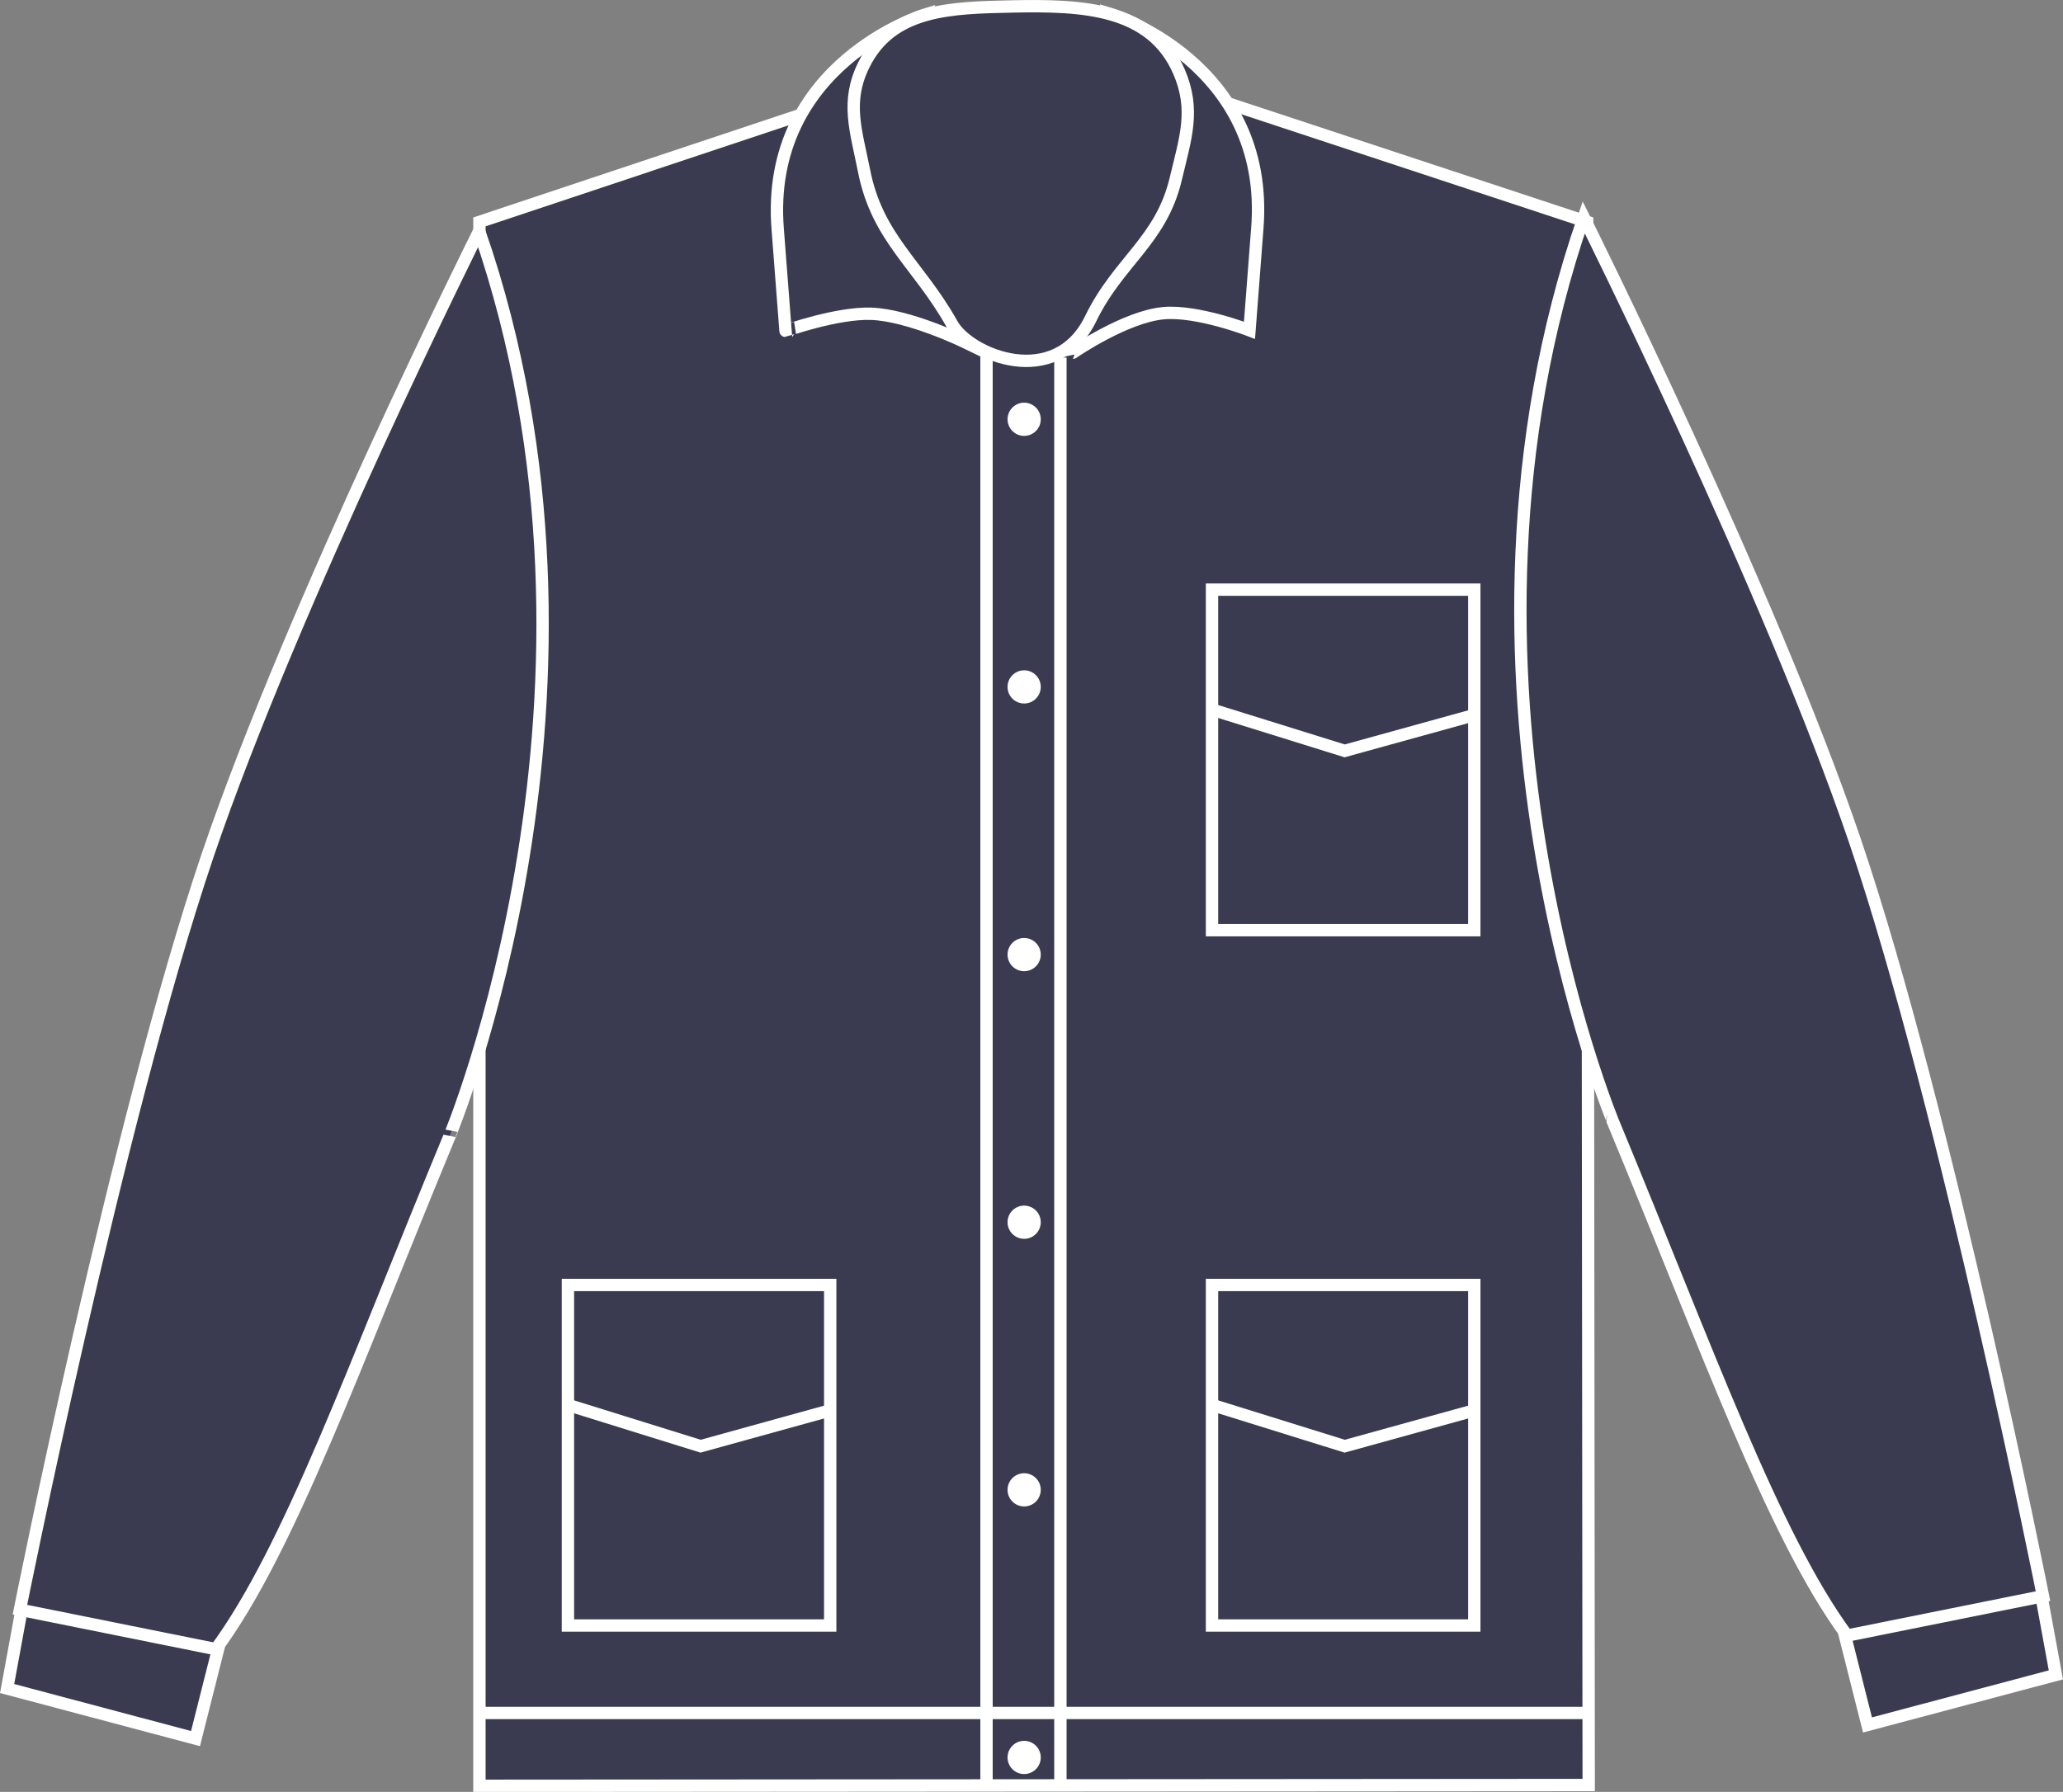
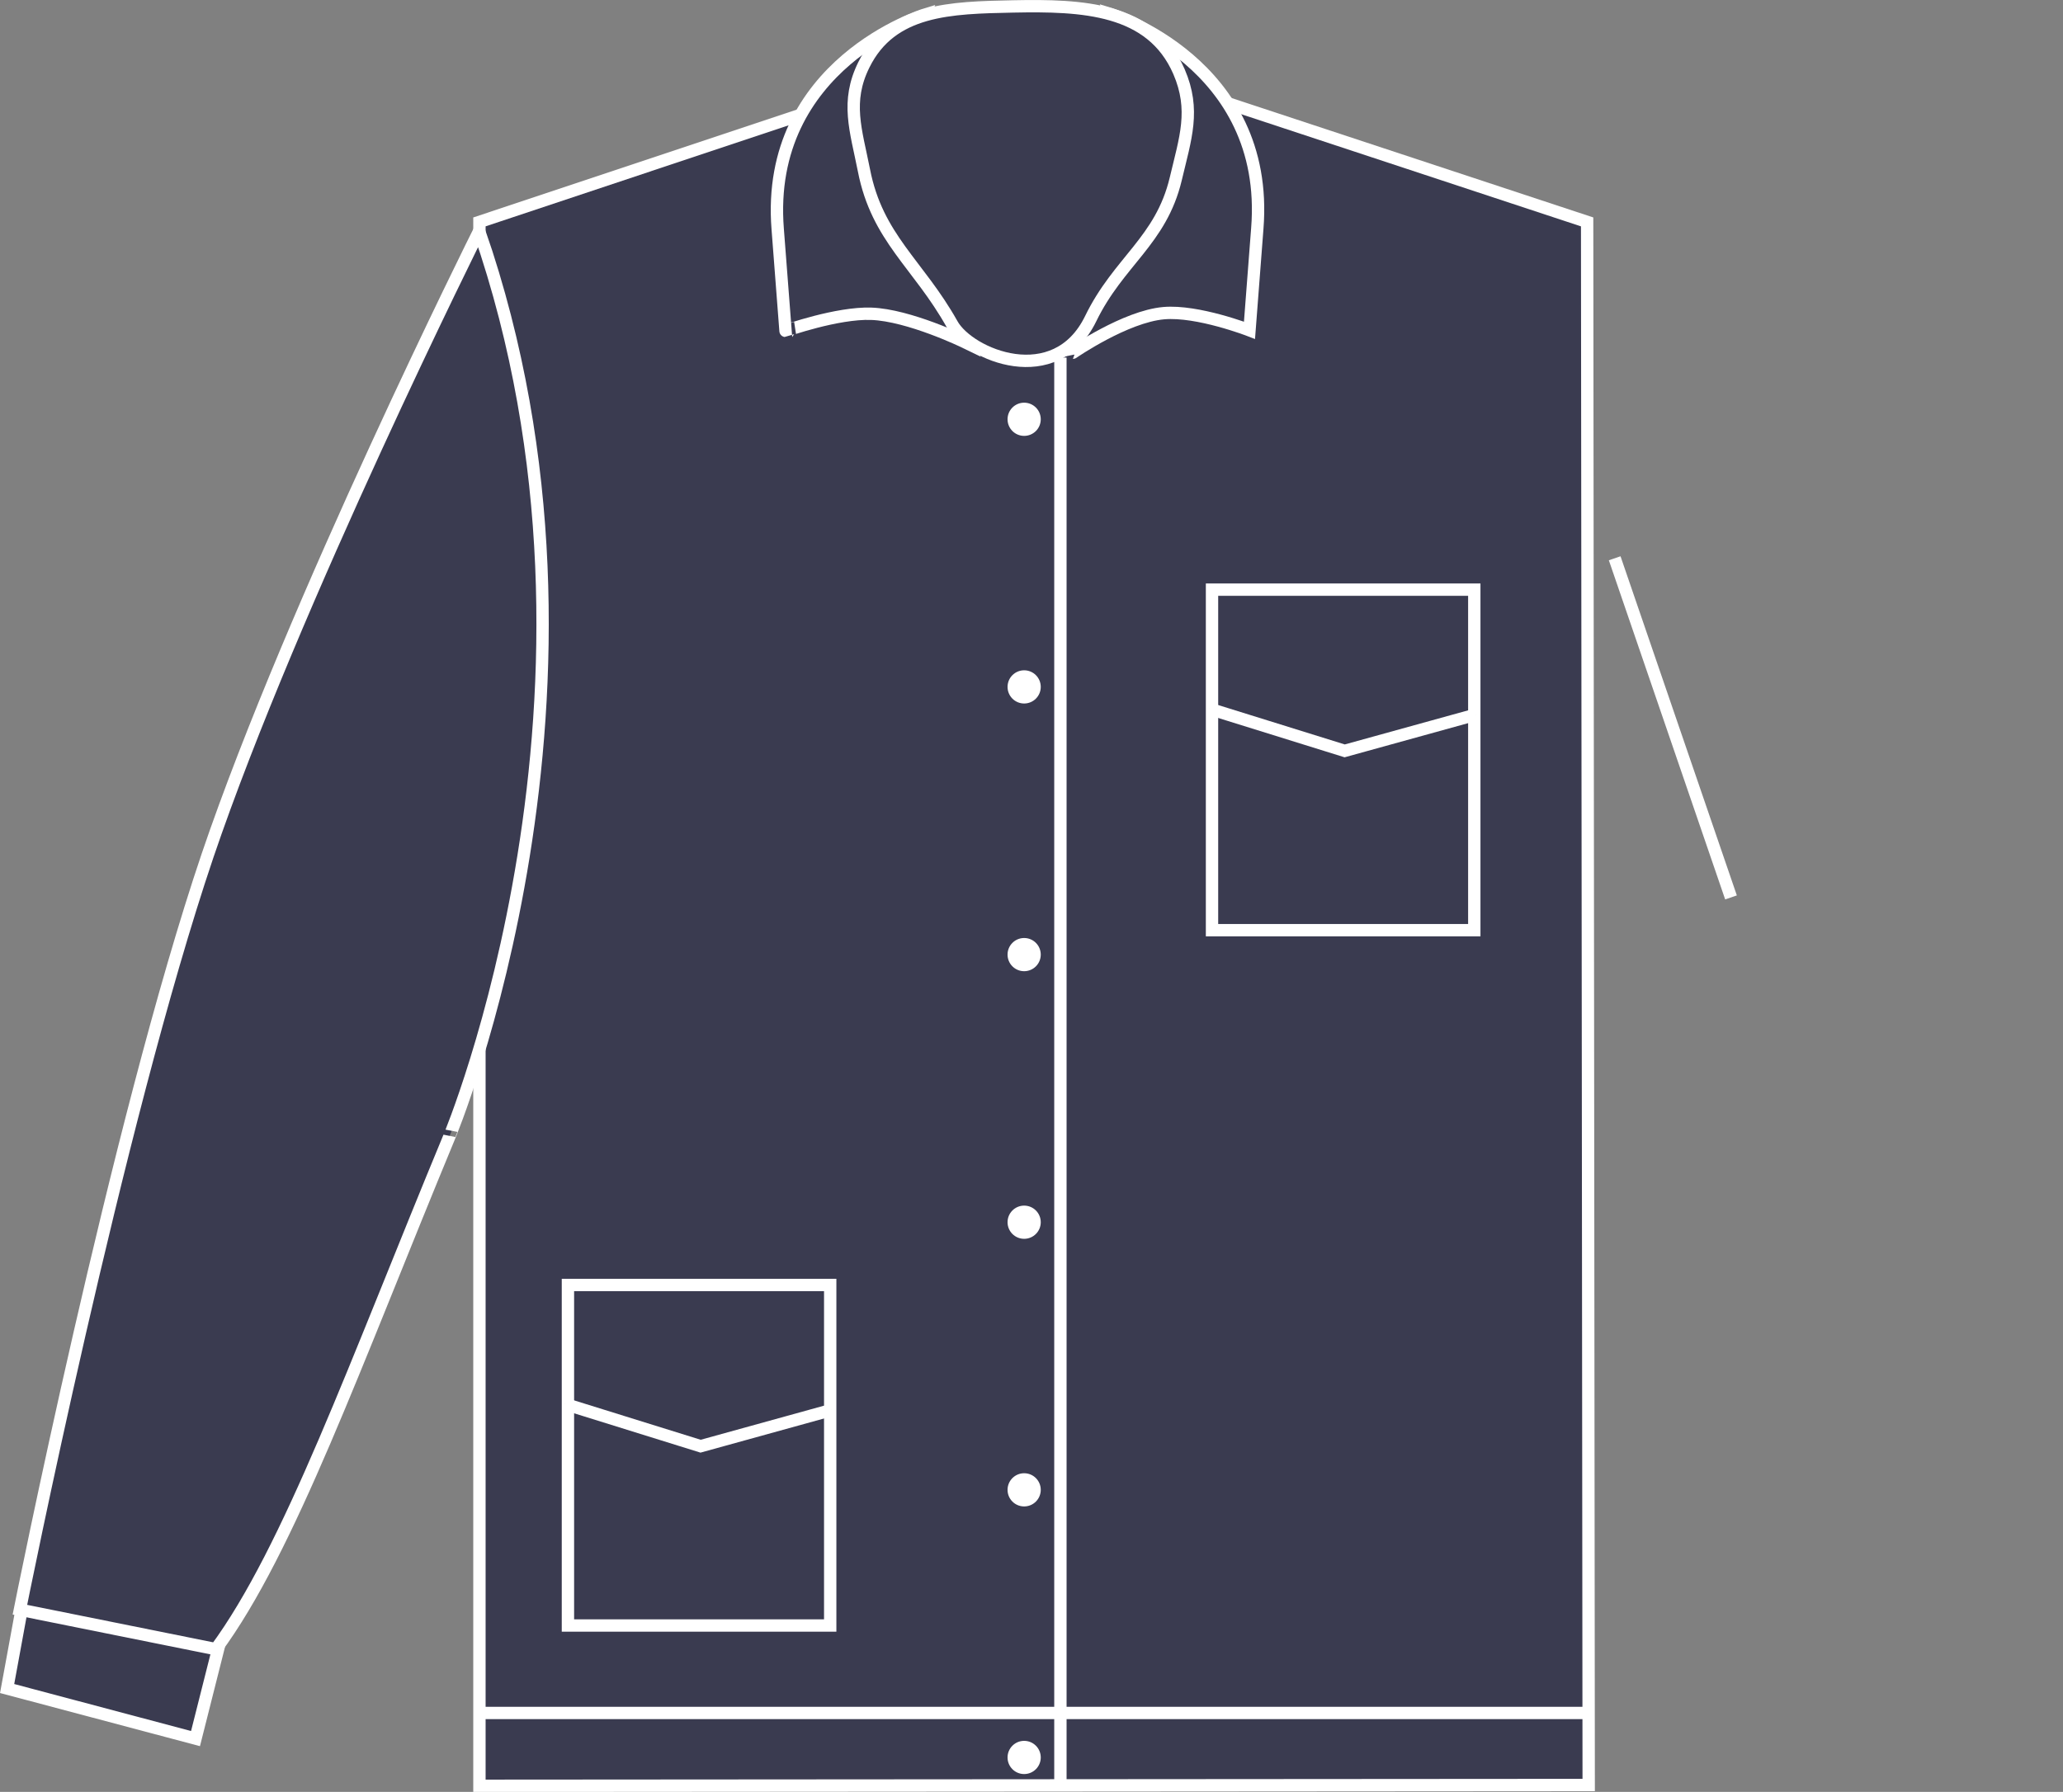
<svg xmlns="http://www.w3.org/2000/svg" xmlns:xlink="http://www.w3.org/1999/xlink" version="1.1" id="washed__x0D_navy_blue" x="0px" y="0px" viewBox="0 0 23.731 20.616" style="enable-background:new 0 0 23.731 20.616;" xml:space="preserve">
  <rect x="0" y="0" width="23.731" height="20.616" fill="#808080" stroke="none" />
  <g>
    <g>
      <path style="fill:#3A3B50;stroke:#FFFFFF;stroke-width:0.142;stroke-miterlimit:3.864;" d="M2.249,20.003l0.476-1.886    C2.231,17.933,1.918,17.907,1.41,18c-0.433,0.083-0.679,0.189-1.151,0.462l-0.177,0.965L2.249,20.003z" />
      <path style="fill:#3A3B50;stroke:#FFFFFF;stroke-width:0.142;stroke-miterlimit:3.864;" d="M5.515,2.553l4.111-1.371    c0,0,1.322-0.092,2.168-0.094c0.902-0.002,2.311,0.094,2.311,0.094l4.152,1.371l0.018,17.984l-12.76,0.009V2.553L5.515,2.553z" />
      <line style="fill:#3A3B50;stroke:#FFFFFF;stroke-width:0.142;stroke-linejoin:round;stroke-miterlimit:3.864;" x1="5.515" y1="19.708" x2="18.275" y2="19.708" />
      <line style="fill:#3A3B50;stroke:#FFFFFF;stroke-width:0.142;stroke-miterlimit:10;" x1="18.574" y1="6.423" x2="19.912" y2="10.325" />
      <g>
        <defs>
          <path id="SVGID_1_" d="M5.512,2.658c0,0-2.143,4.293-3.125,7.187c-1.045,3.088-2.158,8.675-2.158,8.675l2.254,0.454      c0.844-1.145,1.594-3.262,2.684-5.892C5.167,13.083,7.335,7.925,5.512,2.658z" />
        </defs>
        <use xlink:href="#SVGID_1_" style="overflow:visible;fill:#3A3B50;" />
        <clipPath id="SVGID_2_">
          <use xlink:href="#SVGID_1_" style="overflow:visible;" />
        </clipPath>
        <use xlink:href="#SVGID_1_" style="overflow:visible;fill:none;stroke:#FFFFFF;stroke-width:0.142;stroke-miterlimit:3.864;" />
      </g>
      <g>
        <defs>
          <path id="SVGID_3_" d="M10.144,2.456c-0.188-0.282-0.089-0.53-0.052-0.867l0.547-1.421c0,0-1.844,0.563-1.693,2.468      c0.035,0.457,0.09,1.171,0.09,1.171S9.63,3.596,10.022,3.61c0.435,0.015,1.07,0.323,1.07,0.323S10.546,3.058,10.144,2.456      L10.144,2.456z" />
        </defs>
        <use xlink:href="#SVGID_3_" style="overflow:visible;fill:#3A3B50;" />
        <clipPath id="SVGID_4_">
          <use xlink:href="#SVGID_3_" style="overflow:visible;" />
        </clipPath>
        <use xlink:href="#SVGID_3_" style="overflow:visible;fill:none;stroke:#FFFFFF;stroke-width:0.142;stroke-miterlimit:3.864;" />
      </g>
      <g>
        <defs>
          <path id="SVGID_5_" d="M13.139,2.402c0.205-0.27,0.132-0.496,0.178-0.82L12.77,0.16c0,0,1.844,0.562,1.693,2.468      c-0.036,0.457-0.09,1.172-0.09,1.172s-0.596-0.231-0.986-0.197c-0.443,0.039-1.045,0.455-1.045,0.455S12.748,2.917,13.139,2.402      L13.139,2.402z" />
        </defs>
        <use xlink:href="#SVGID_5_" style="overflow:visible;fill:#3A3B50;" />
        <clipPath id="SVGID_6_">
          <use xlink:href="#SVGID_5_" style="overflow:visible;" />
        </clipPath>
        <use xlink:href="#SVGID_5_" style="overflow:visible;fill:none;stroke:#FFFFFF;stroke-width:0.142;stroke-miterlimit:3.864;" />
      </g>
      <path style="fill:#3A3B50;stroke:#FFFFFF;stroke-width:0.142;stroke-miterlimit:3.864;" d="M12.546,3.667    c0.321-0.661,0.809-0.895,0.979-1.609c0.111-0.469,0.228-0.792,0.037-1.234c-0.319-0.733-1.109-0.766-1.908-0.75    c-0.719,0.015-1.399,0.027-1.717,0.672C9.727,1.17,9.846,1.495,9.938,1.959c0.152,0.781,0.625,1.077,1.014,1.771    C11.149,4.083,12.141,4.498,12.546,3.667z" />
-       <line style="fill:#3A3B50;stroke:#FFFFFF;stroke-width:0.142;" x1="11.348" y1="4.079" x2="11.348" y2="20.58" />
      <line style="fill:#3A3B50;stroke:#FFFFFF;stroke-width:0.142;" x1="12.198" y1="4.114" x2="12.198" y2="20.58" />
      <rect x="6.533" y="14.784" style="fill:#3A3B50;stroke:#FFFFFF;stroke-width:0.142;stroke-miterlimit:10;" width="3.017" height="3.918" />
      <polyline style="fill:#3A3B50;stroke:#FFFFFF;stroke-width:0.142;stroke-miterlimit:10;" points="6.498,16.153 8.059,16.639     9.567,16.222   " />
      <rect x="13.942" y="6.784" style="fill:#3A3B50;stroke:#FFFFFF;stroke-width:0.142;stroke-miterlimit:10;" width="3.017" height="3.918" />
      <polyline style="fill:#3A3B50;stroke:#FFFFFF;stroke-width:0.142;stroke-miterlimit:10;" points="13.907,8.153 15.468,8.639     16.976,8.222   " />
-       <rect x="13.942" y="14.784" style="fill:#3A3B50;stroke:#FFFFFF;stroke-width:0.142;stroke-miterlimit:10;" width="3.017" height="3.918" />
-       <polyline style="fill:#3A3B50;stroke:#FFFFFF;stroke-width:0.142;stroke-miterlimit:10;" points="13.907,16.153 15.468,16.639     16.976,16.222   " />
      <circle style="fill:#FFFFFF;" cx="11.781" cy="4.824" r="0.191" />
      <circle style="fill:#FFFFFF;" cx="11.781" cy="7.903" r="0.191" />
      <circle style="fill:#FFFFFF;" cx="11.781" cy="10.983" r="0.191" />
      <circle style="fill:#FFFFFF;" cx="11.781" cy="14.062" r="0.191" />
      <circle style="fill:#FFFFFF;" cx="11.781" cy="17.141" r="0.191" />
      <circle style="fill:#FFFFFF;" cx="11.781" cy="20.22" r="0.191" />
-       <path style="fill:#3A3B50;stroke:#FFFFFF;stroke-width:0.142;stroke-miterlimit:3.864;" d="M21.482,19.846l-0.476-1.886    c0.494-0.184,0.807-0.21,1.315-0.117c0.433,0.083,0.679,0.189,1.151,0.462l0.177,0.965L21.482,19.846z" />
      <g>
        <defs>
-           <path id="SVGID_7_" d="M18.218,2.501c0,0,2.143,4.293,3.125,7.188c1.045,3.088,2.158,8.675,2.158,8.675l-2.254,0.454      c-0.844-1.145-1.594-3.262-2.684-5.892C18.564,12.925,16.396,7.768,18.218,2.501z" />
-         </defs>
+           </defs>
        <use xlink:href="#SVGID_7_" style="overflow:visible;fill:#3A3B50;" />
        <clipPath id="SVGID_8_">
          <use xlink:href="#SVGID_7_" style="overflow:visible;" />
        </clipPath>
        <use xlink:href="#SVGID_7_" style="overflow:visible;fill:none;stroke:#FFFFFF;stroke-width:0.142;stroke-miterlimit:3.864;" />
      </g>
    </g>
  </g>
</svg>